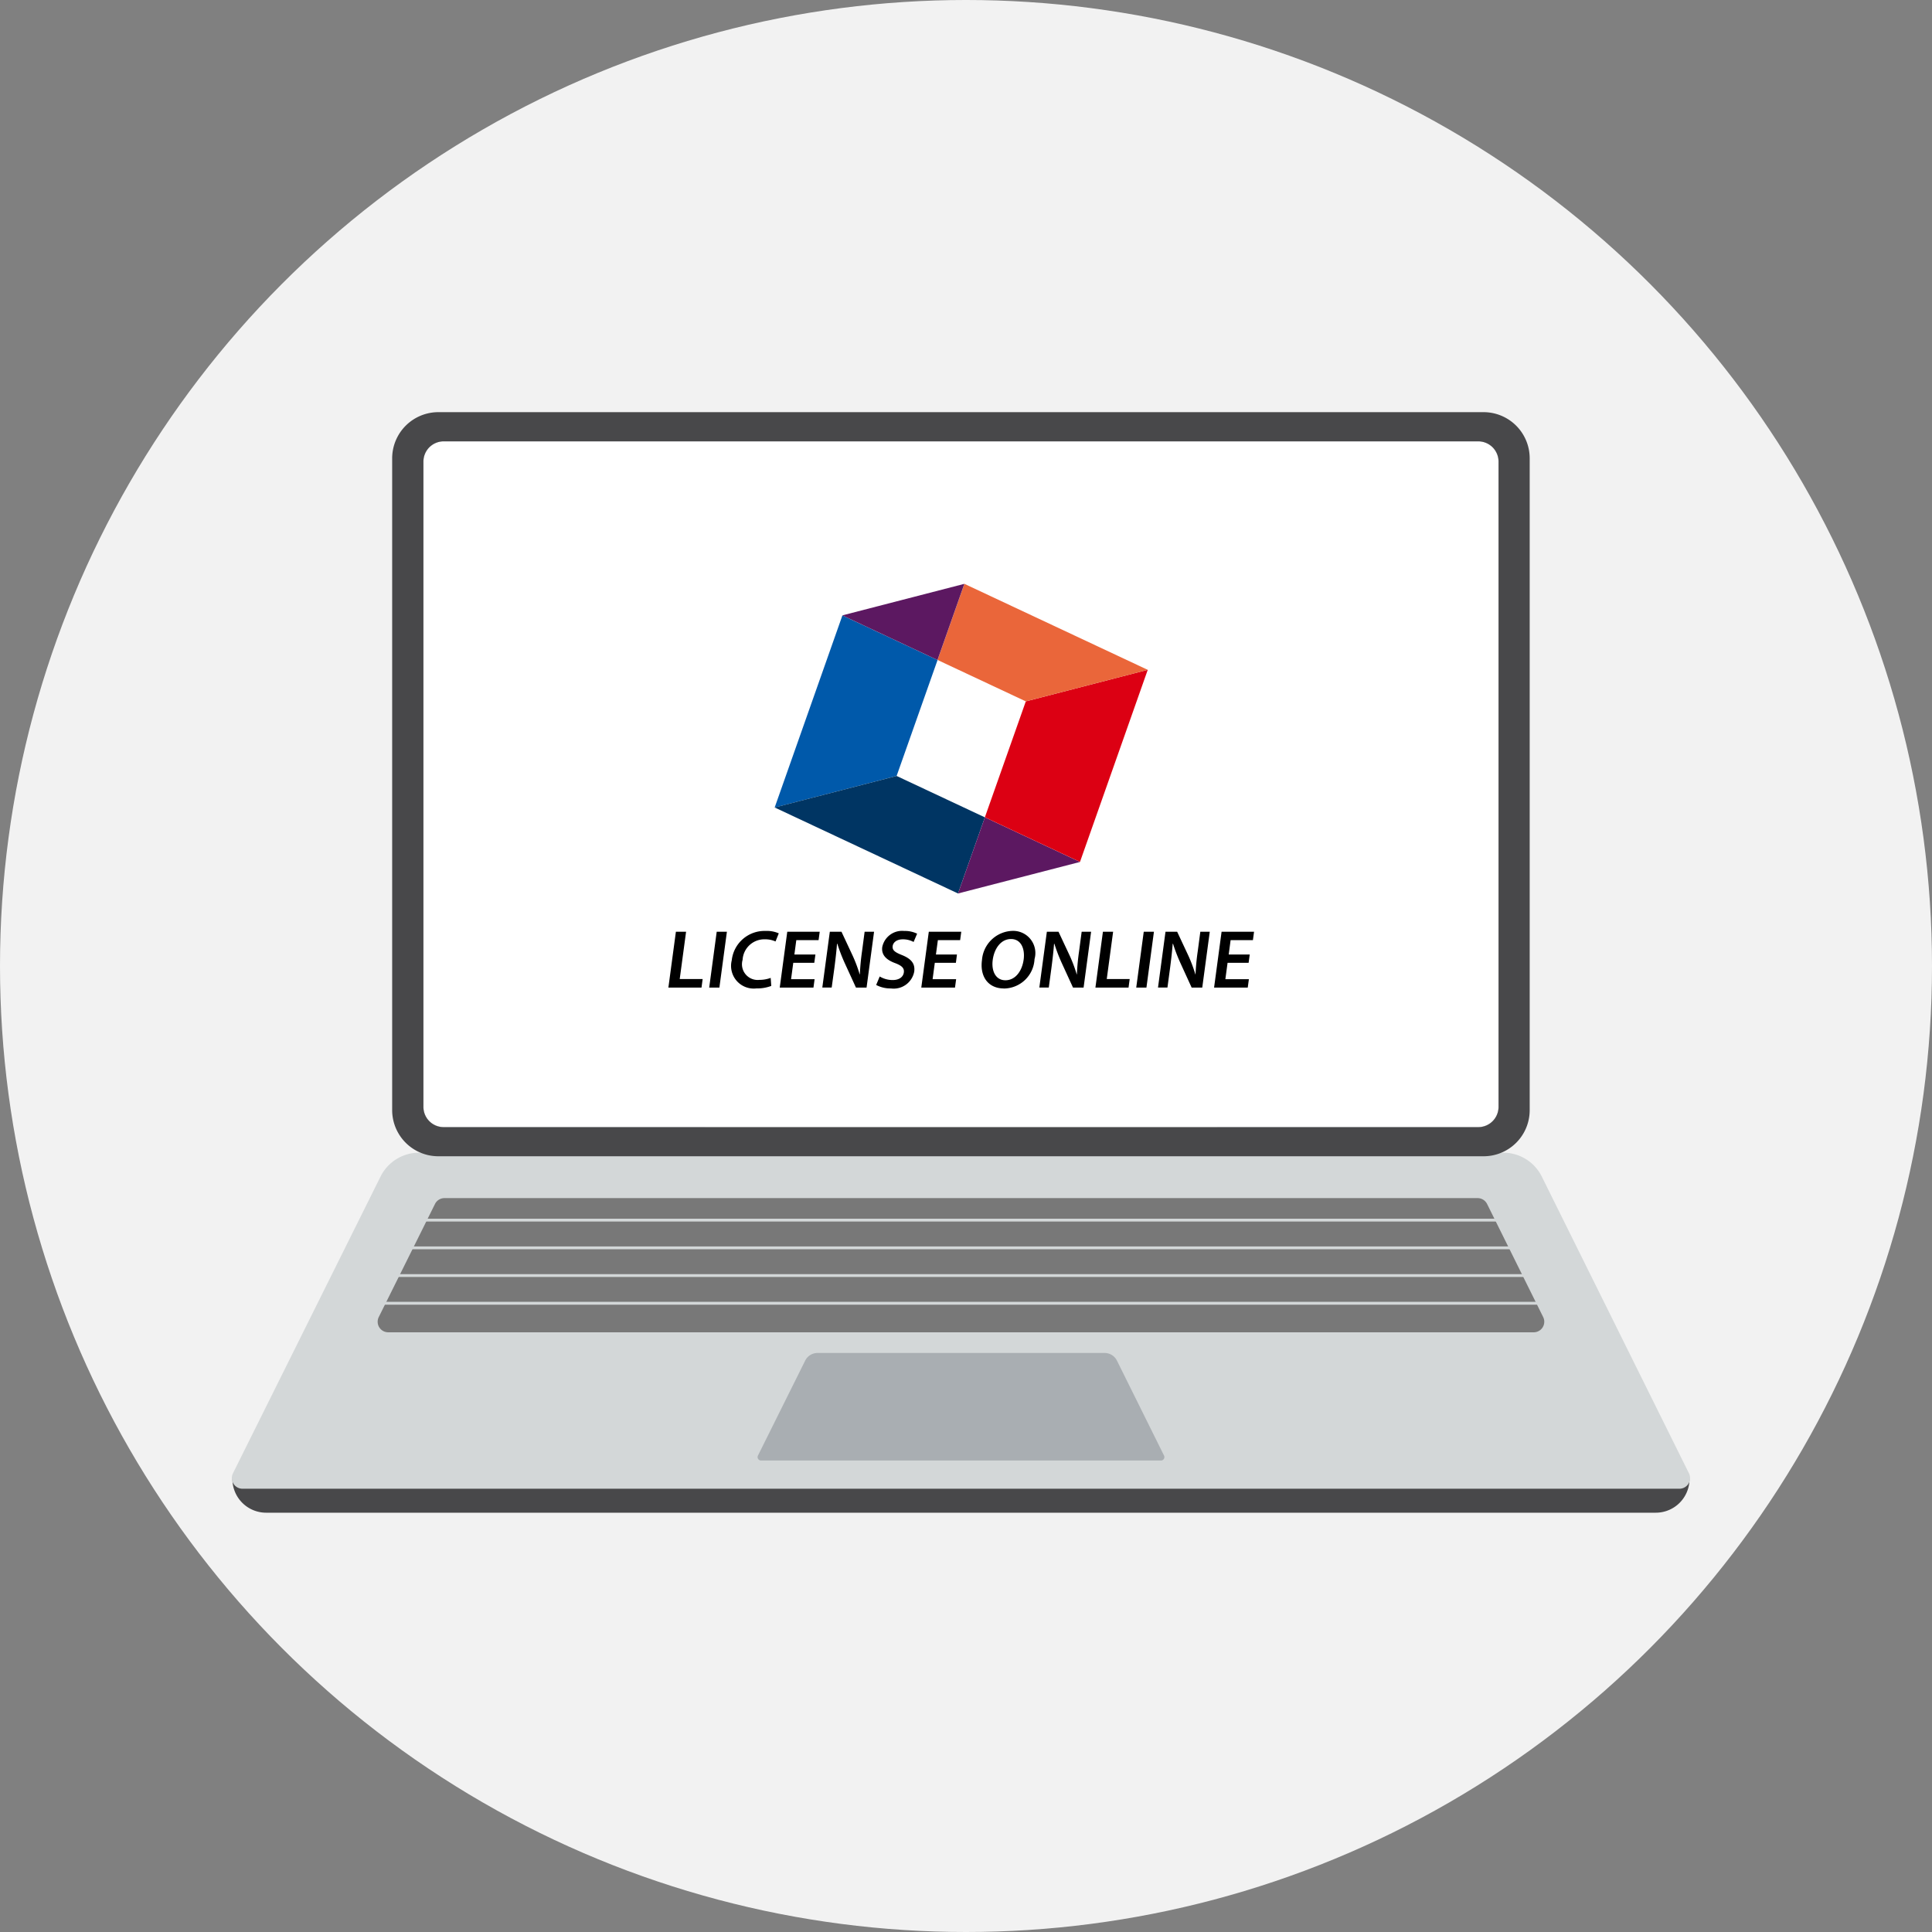
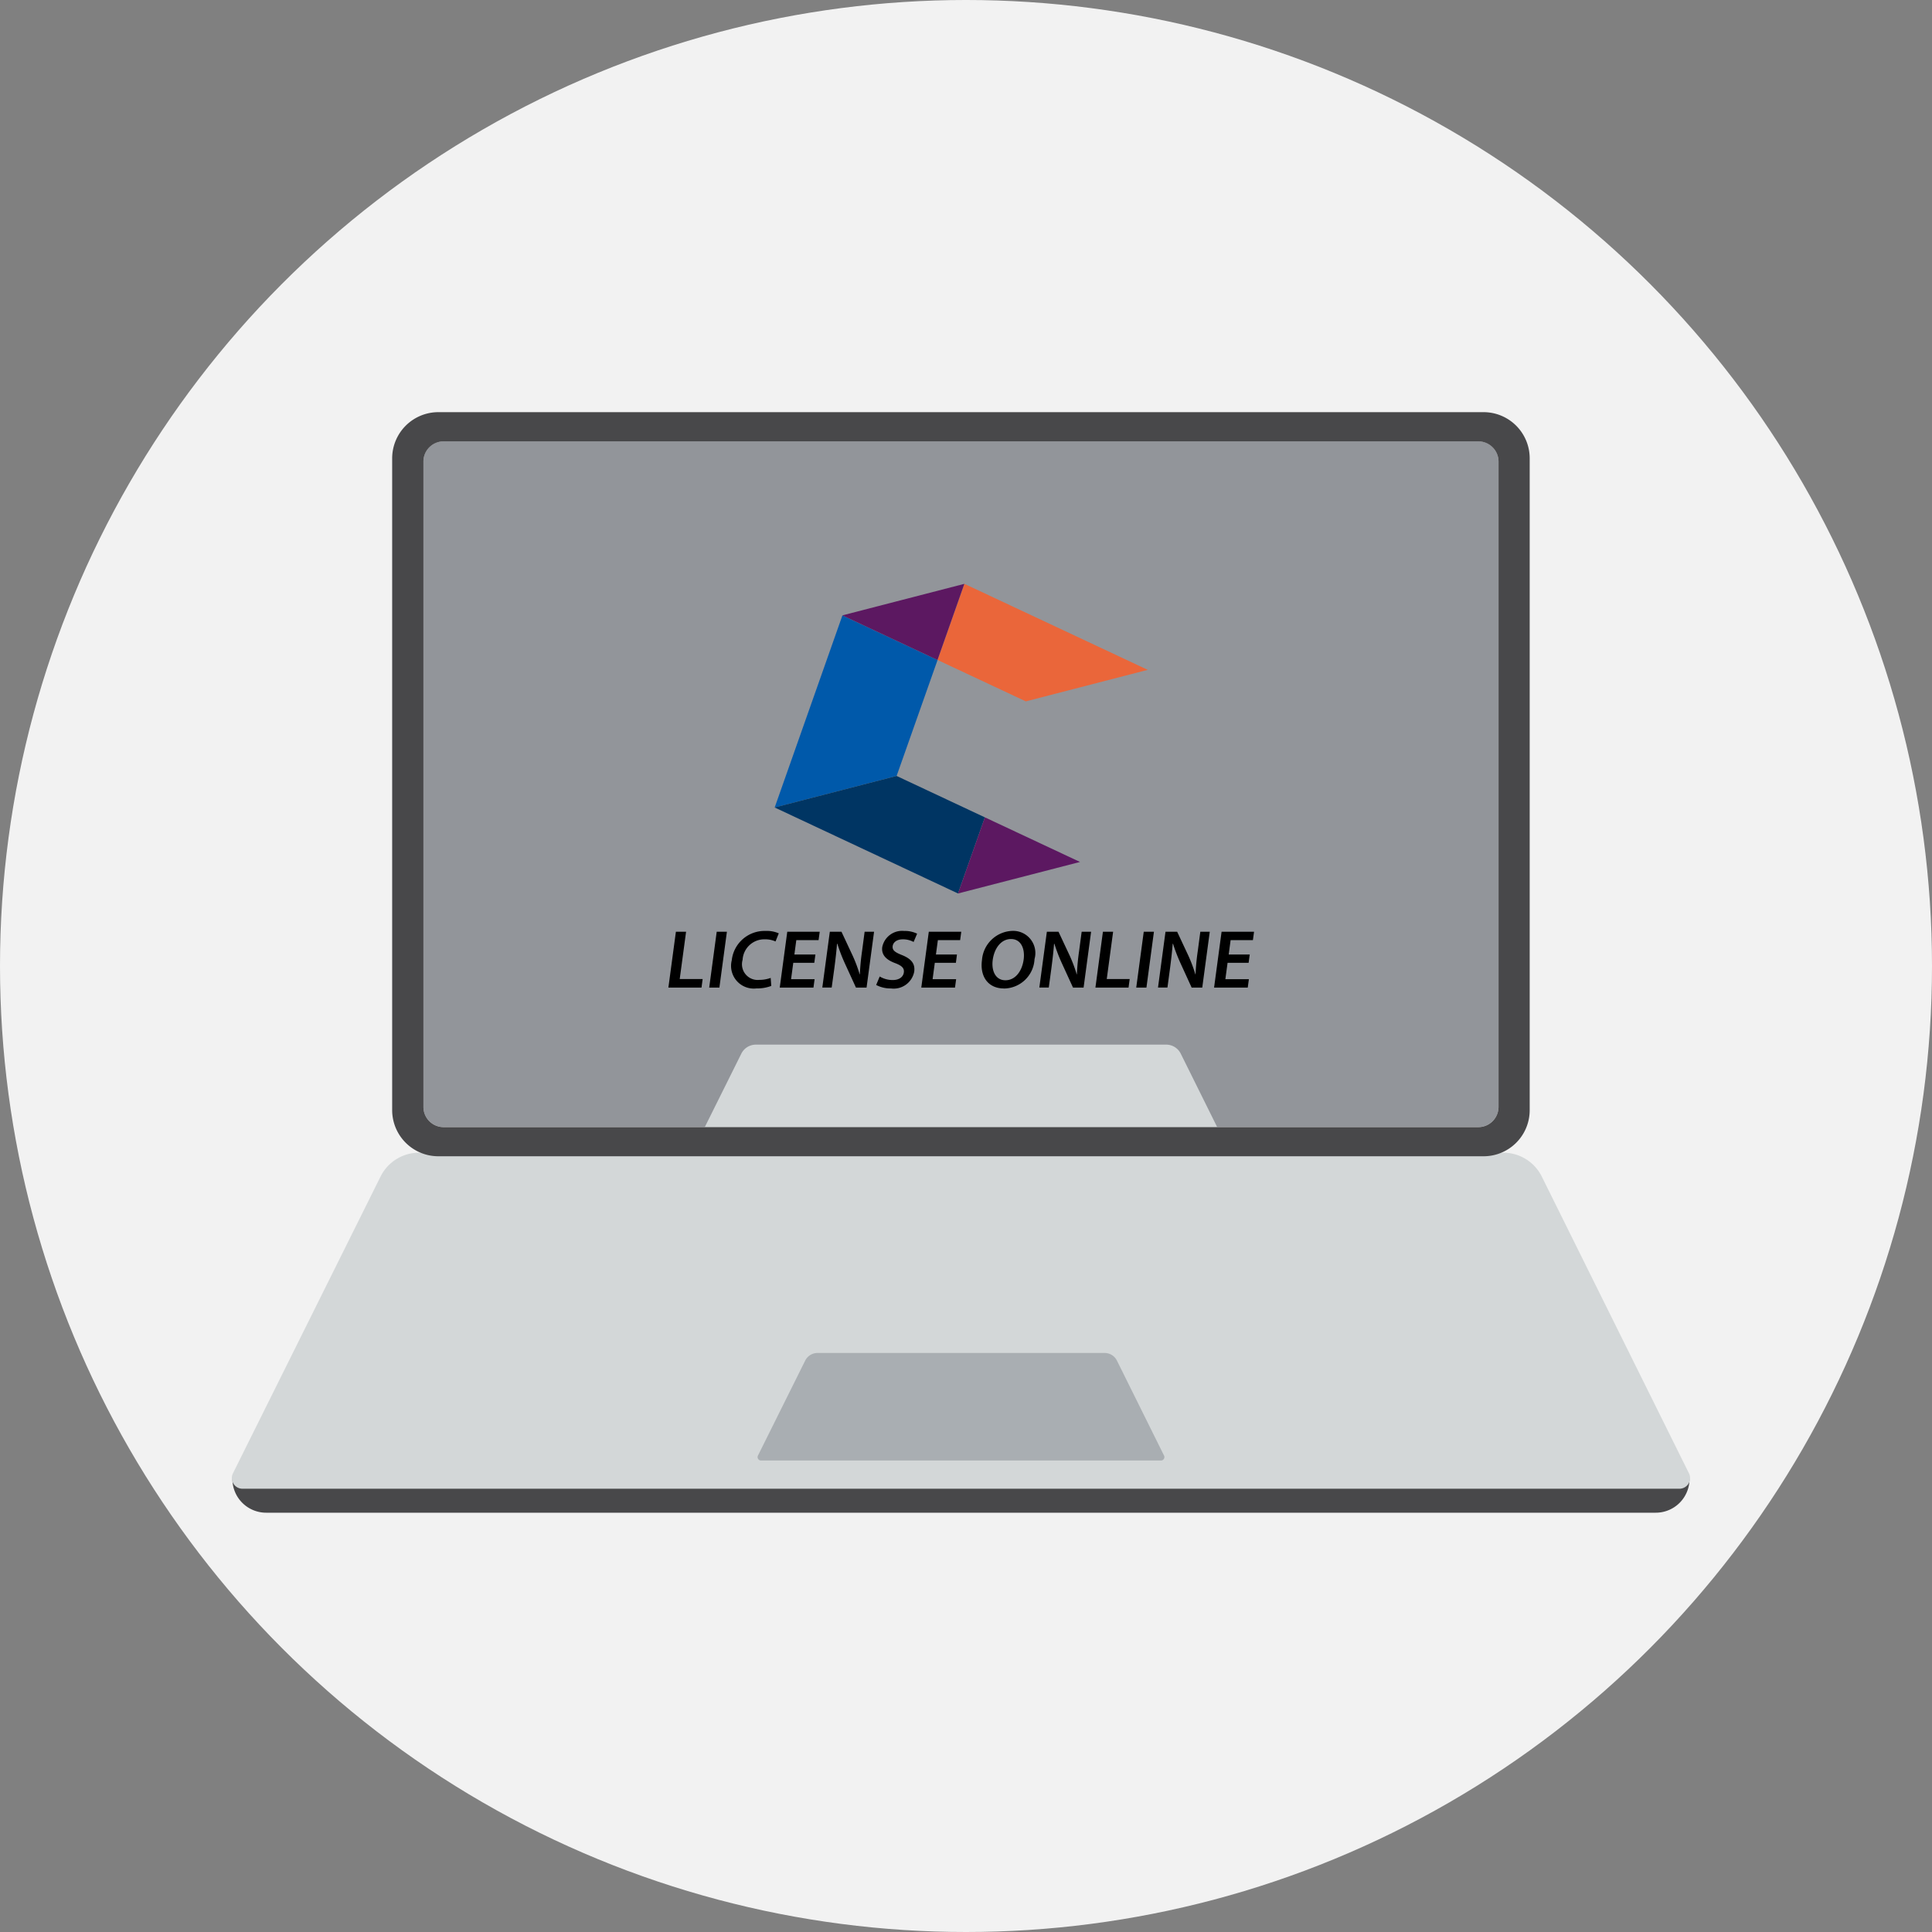
<svg xmlns="http://www.w3.org/2000/svg" height="150" viewBox="0 0 150 150" width="150">
  <rect x="0" y="0" width="150" height="150" fill="#808080" stroke="none" />
  <circle cx="75" cy="75" fill="#f2f2f2" r="75" />
  <path d="M18.044 114.826h113.129a2.62 2.62 0 01-2.62 2.62H20.664a2.62 2.62 0 01-2.62-2.62z" fill="#48484a" />
  <path d="M116.346 35.838v50.1a1.574 1.574 0 01-1.569 1.569H34.444a1.57 1.57 0 01-1.569-1.569v-50.1a1.571 1.571 0 011.569-1.576h80.333a1.575 1.575 0 011.569 1.576z" fill="#92959a" />
  <path d="M130.388 115.585H18.831a.829.829 0 01-.743-1.2l11.459-23.04a3.336 3.336 0 012.986-1.85h84.183a3.335 3.335 0 012.988 1.854l11.425 23.037a.828.828 0 01-.741 1.199z" fill="#d3d7d8" />
-   <path d="M114.722 93.021H34.507a.819.819 0 00-.734.455l-4.366 8.779a.82.82 0 00.734 1.184h88.936a.819.819 0 00.734-1.184l-4.354-8.779a.821.821 0 00-.735-.455z" fill="#787878" />
  <path d="M90.135 113.394h-31.05a.265.265 0 01-.238-.383l3.668-7.374a1.066 1.066 0 01.956-.592h22.292a1.066 1.066 0 01.956.593l3.657 7.373a.265.265 0 01-.241.383z" fill="#a9aeb2" />
  <g fill="#d3d7d8">
    <path d="M27.755 101.074h94.655v.22H27.755zM27.755 98.923h94.655v.22H27.755zM29.508 96.772h90.271v.22H29.508zM29.508 94.621h90.271v.22H29.508zM95.717 90.977H53.5a.314.314 0 01-.281-.453l4.337-8.719a1.263 1.263 0 011.13-.7h31.857a1.261 1.261 0 011.13.7l4.324 8.718a.313.313 0 01-.28.454z" />
  </g>
-   <path d="M116.346 35.838v50.1a1.574 1.574 0 01-1.569 1.569H34.444a1.57 1.57 0 01-1.569-1.569v-50.1a1.571 1.571 0 011.569-1.576h80.333a1.575 1.575 0 011.569 1.576z" fill="#fff" />
  <path d="M115.182 32H34.031a3.588 3.588 0 00-3.583 3.583V86.19a3.584 3.584 0 003.583 3.582h81.151a3.579 3.579 0 003.583-3.582V35.583A3.584 3.584 0 00115.182 32zm1.164 53.942a1.574 1.574 0 01-1.568 1.569H34.444a1.57 1.57 0 01-1.569-1.569v-50.1a1.571 1.571 0 011.569-1.575h80.334a1.575 1.575 0 011.568 1.575z" fill="#48484a" />
  <path d="M52.476 72.342h.791l-.494 3.671h1.78l-.088.662h-2.572zM56.436 72.342l-.583 4.333h-.791l.583-4.333zM59.881 76.547a3.075 3.075 0 01-1.151.193 1.761 1.761 0 01-1.917-2.18 2.559 2.559 0 012.628-2.282 2.306 2.306 0 011.023.186l-.252.631a1.958 1.958 0 00-.827-.167 1.69 1.69 0 00-1.73 1.594 1.22 1.22 0 001.3 1.556 2.563 2.563 0 00.881-.154zM63.221 74.753h-1.632l-.171 1.273h1.827l-.088.649h-2.618l.584-4.333h2.519l-.088.649h-1.729l-.15 1.119h1.633zM63.844 76.674l.583-4.333h.906l.868 1.858a10.954 10.954 0 01.545 1.453l.013-.006a17.749 17.749 0 01.17-1.794l.2-1.51h.733l-.582 4.333h-.824l-.875-1.91a12.944 12.944 0 01-.57-1.492l-.026.006c-.043.56-.108 1.132-.2 1.846l-.213 1.549zM68.3 75.814a1.955 1.955 0 001.01.276c.5 0 .817-.238.864-.591.044-.328-.148-.521-.669-.72-.687-.251-1.09-.636-1.007-1.253a1.573 1.573 0 011.7-1.247 2.172 2.172 0 011.007.212l-.273.643a1.721 1.721 0 00-.841-.205c-.5 0-.748.263-.784.52-.044.334.186.489.735.707.713.29 1.022.668.937 1.286a1.623 1.623 0 01-1.812 1.3 2.357 2.357 0 01-1.141-.27zM74.215 74.753h-1.637l-.171 1.273h1.827l-.088.649h-2.617l.583-4.333h2.521l-.088.649h-1.729l-.151 1.119h1.632zM77.94 76.743c-1.229 0-1.873-.938-1.7-2.2a2.451 2.451 0 012.369-2.27 1.722 1.722 0 011.711 2.193 2.4 2.4 0 01-2.369 2.282zm.123-.636c.766 0 1.292-.707 1.414-1.614.109-.816-.191-1.587-.983-1.587s-1.3.752-1.418 1.613.223 1.588.982 1.588zM80.694 76.674l.584-4.333h.905l.87 1.858a11.171 11.171 0 01.544 1.453l.013-.006a17.591 17.591 0 01.17-1.794l.2-1.51h.733l-.583 4.333h-.822l-.875-1.91a12.792 12.792 0 01-.571-1.492l-.026.006c-.043.56-.107 1.132-.2 1.846l-.209 1.549zM85.63 72.342h.792l-.494 3.671h1.78l-.088.662h-2.572zM89.591 72.342l-.582 4.333h-.792l.583-4.333zM89.907 76.674l.582-4.333h.906l.87 1.858a11.4 11.4 0 01.544 1.453l.013-.006a17.134 17.134 0 01.171-1.794l.2-1.51h.733l-.583 4.333h-.824l-.873-1.91a12.877 12.877 0 01-.572-1.492l-.026.006c-.044.56-.108 1.132-.2 1.846l-.208 1.549zM96.942 74.753h-1.634l-.171 1.273h1.826l-.088.649h-2.614l.582-4.333h2.521l-.088.649h-1.731l-.149 1.119h1.633z" />
  <path d="M69.613 60.245l3.178-9-7.386-3.464-5.26 14.915z" fill="#0059aa" />
  <path d="M74.38 69.369l2.085-5.91-6.852-3.214-9.468 2.448z" fill="#003563" />
  <path d="M74.381 69.369l2.085-5.91 7.385 3.463z" fill="#5c1861" />
-   <path d="M79.643 54.455l-3.178 9 7.385 3.463 5.261-14.914z" fill="#dc0013" />
  <path d="M89.111 52.007l-14.236-6.678-2.084 5.911 6.853 3.214z" fill="#ea663a" />
  <path d="M74.871 45.33l-2.084 5.911-7.386-3.464z" fill="#5c1861" />
</svg>